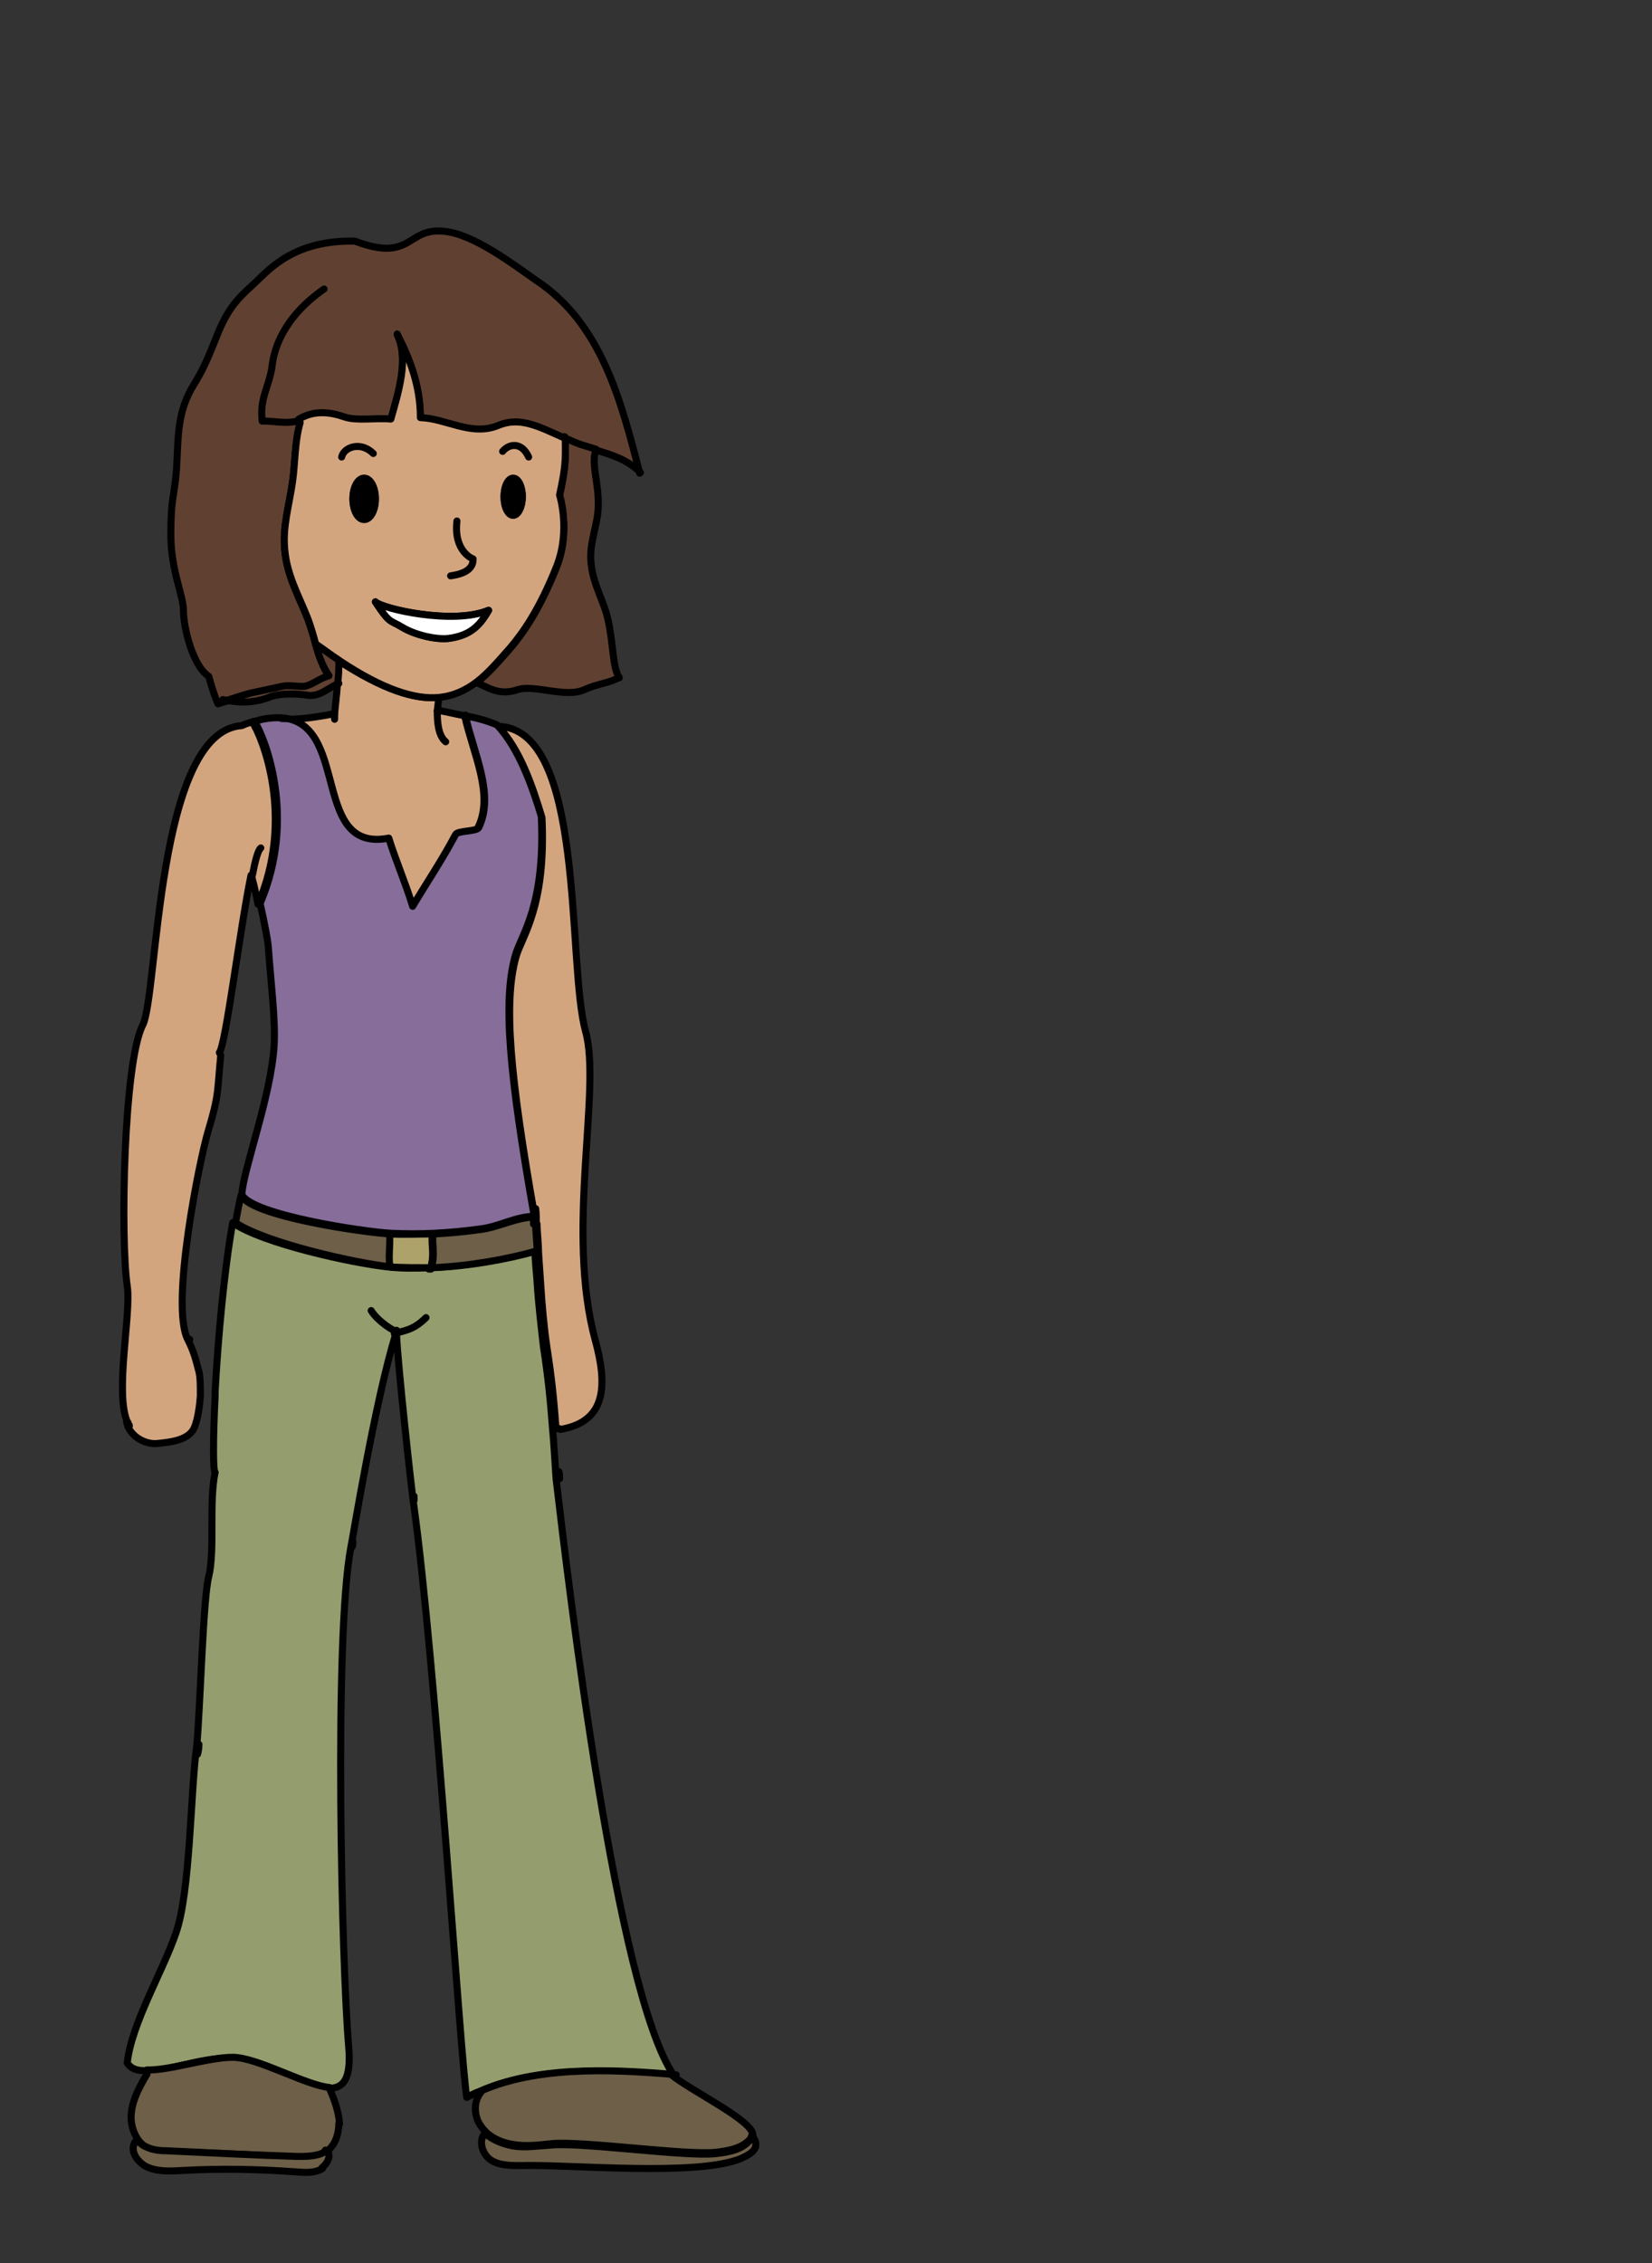
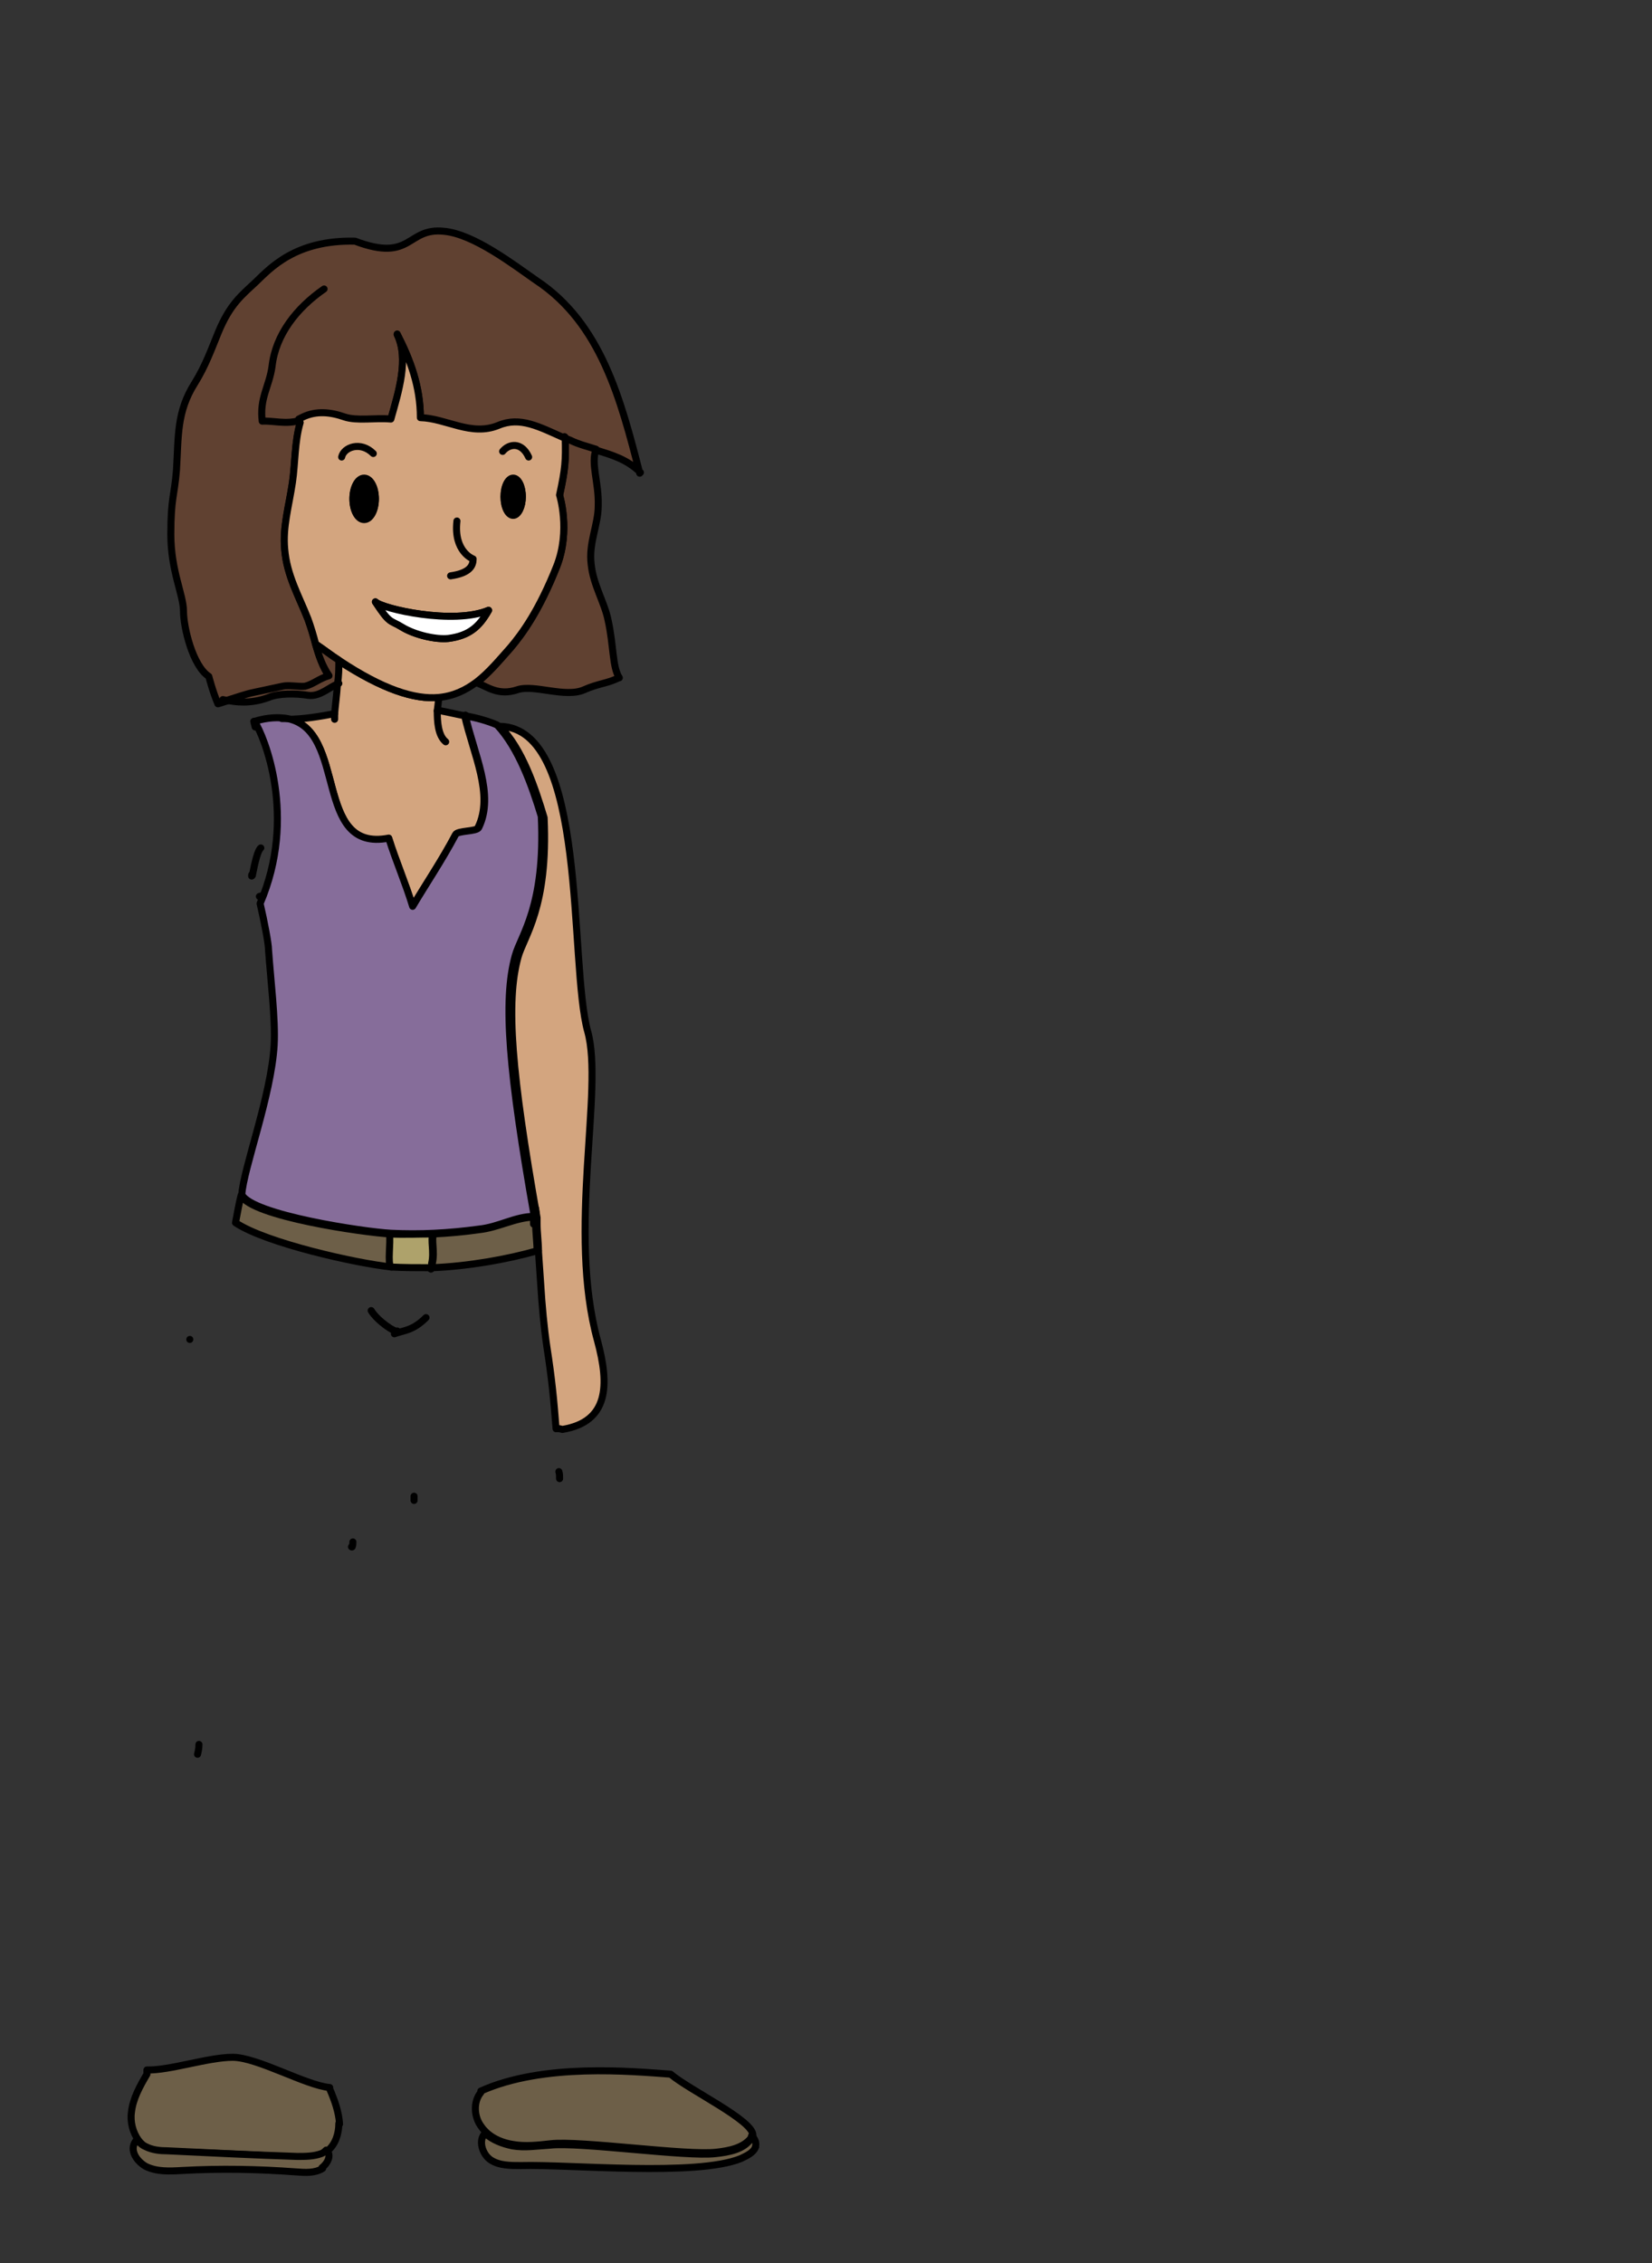
<svg xmlns="http://www.w3.org/2000/svg" id="usa" width="235" height="321.9" viewBox="0 0 235 321.9">
  <rect x="0" y="0" width="235" height="321.9" fill="#333333" stroke="none" />
  <defs>
    <style>.cls-1{fill:#604131;}.cls-1,.cls-2,.cls-3,.cls-4,.cls-5,.cls-6,.cls-7,.cls-8,.cls-9{stroke:#000;stroke-linecap:round;stroke-linejoin:round;}.cls-2{fill:#d3a57f;}.cls-3{fill:#6d5f48;}.cls-4{fill:#949d6d;}.cls-5{fill:#866d9a;}.cls-6{fill:#aea26b;}.cls-7{fill:#fff;}.cls-8{fill:none;}</style>
  </defs>
-   <path class="cls-4" d="M96.2,295.1c-.3,0-.6,0-1,0h0c-5.6-.5-18.1-1.6-27.1,2.4h0c-.6.2-1.1.5-1.7.8-.9-5.3-4.4-61.8-7.6-84.7h0c-.3-2.1-2.2-19.3-2.4-23.9,0-.2,0-.4,0-.5,0,.1,0,.2-.1.3,0,0,0,.1,0,.2-3,9.8-6.1,29-6.4,30.4h0c-2.4,12.9-1.3,59.4-.3,71,.4,4.7-.8,6-3,5.9-3.4-.2-9.1-4.3-13.8-4.3s-9,2-12.2,1.8c-1.2,0-2-.3-2.5-1.1.6-5.6,5.1-13.1,6.9-18.4,2.1-5.8,2.1-20.5,3-26.8h0c.5-5.6.9-21,1.7-24,.9-3.7,0-10.5.9-14.8-.3-.1-.3-4.7,0-10.8,0-.2,0-.4,0-.6.4-7.6,1.3-17.4,2.5-24.1,4.3,3,17.3,5.8,22.2,6.3,1.8.2,3.7.2,5.7.1,0,0,0,.2,0,.2,0,0,0,0,0-.2,5.2-.2,10.7-1.2,14.9-2.4h.2c0,1.4.2,2.9.3,4.4.2,3.3.6,6.5.9,9.2.7,4.6,1,7.7,1.3,11.7.2,2,.3,4.3.5,7.1h0c1.8,15.3,8.6,72.8,16.7,84.8Z" />
-   <path class="cls-2" d="M79.6,203.2h-.5c-.3-4-.6-7.1-1.3-11.6-.4-2.7-.7-5.9-.9-9.2-.1-1.5-.2-2.9-.3-4.4,0-1.4-.2-2.7-.2-3.9h-.3s0-.9,0-.9c-3.6-20.4-4.5-30.6-2.7-37.1.8-2.9,4.3-7,3.7-19.8-1.3-4.3-3.1-9.8-6.3-13,12.6.2,9.8,33.7,12.5,43.4,2.3,8.2-2.9,28.4,1.4,44,1.7,6.3,1.6,11.5-5,12.6Z" />
-   <path class="cls-2" d="M36.1,102.6c-.6.2-1.1.3-1.7.6-12.2.8-11.9,38.3-14.1,42.6-2.7,5.3-3.2,30.2-2.2,37.1.6,3.9-1.8,15.1,0,19.3,0,0,0-.1-.1,0,.3,1.9,2.5,3.3,4.4,3.1,2-.2,4.6-.5,5.3-2.4.4-1,.7-2.8.8-4.4,0-1.3,0-2.6-.2-3.4-.5-1.9-.7-2.8-1.6-4.6h0c-2.5-4.9,1.7-25.6,2.9-29.6,1.6-5.3,1.3-5.7,1.8-10.8l-.2-.4c.9-1,2.9-17.4,4.5-25.2.2.3.6,2.1,1,4.1,5.3-12.3.6-23.8-.8-25.9ZM18.2,202.3c0,.2.2.3.2.5,0,0-.2-.3-.2-.5Z" />
+   <path class="cls-2" d="M79.6,203.2h-.5c-.3-4-.6-7.1-1.3-11.6-.4-2.7-.7-5.9-.9-9.2-.1-1.5-.2-2.9-.3-4.4,0-1.4-.2-2.7-.2-3.9s0-.9,0-.9c-3.6-20.4-4.5-30.6-2.7-37.1.8-2.9,4.3-7,3.7-19.8-1.3-4.3-3.1-9.8-6.3-13,12.6.2,9.8,33.7,12.5,43.4,2.3,8.2-2.9,28.4,1.4,44,1.7,6.3,1.6,11.5-5,12.6Z" />
  <path class="cls-2" d="M68.1,117.8c-.3.5-3,.4-3.3,1-1.9,3.6-4.2,7-6.1,10.2-1-3.3-2.5-6.5-3.4-9.7-10.8,2.1-5.8-15.4-14.4-17,2.2,0,4.6-.4,6.7-.8.1-1.2.3-2.6.4-4.2,0-1.1.2-2.2.2-3.3h0c6.3,4.1,10.8,5.5,14.2,5.2,0,.4-.1,1.1-.2,1.9h.5c1.1.2,2.3.5,3.4.7,1.2,5.4,4.2,11.2,1.9,15.9Z" />
  <path class="cls-1" d="M91.1,67.2c-1.8-1.8-4-2.5-6.4-3.2-1.2-.4-2.5-.8-3.7-1.3-.2,0-.5-.2-.7-.3-3.6-1.6-6.3-3.1-9.4-1.8-3.9,1.6-7.4-1-11.1-1.1,0-4.4-1.4-8.2-3.3-11.9,1.7,3.5.2,8.2-.9,12.1-2.3-.2-4.8.3-6.6-.3-2-.7-4-.9-5.9,0-.2.1-.4.2-.6.3l.2.5c-.8,2.7-.7,5.8-1.1,8.5-.5,3.4-1.4,6.3-1.1,9.5.3,3.7,2,6.6,3.3,9.9.4,1.1.8,2.4,1.1,3.6.5,1.6,1,3.2,1.9,4.5-1.4.4-2.2,1.2-3.4,1.5-.9.2-2.3-.1-3.2,0-1.4.3-2.8.6-4.2.9-1,.2-2.4.7-3.7,1.1-.4.1-.9.3-1.3.4-.7-1.6-1.3-3.9-1.3-3.9-2.3-1.5-3.6-7-3.6-9.3s-1.8-5.7-1.8-10.9.5-5.4.8-9.1c.3-4.8,0-8.3,2.6-12.4,1.5-2.4,2.4-4.9,3.3-7.1,1.7-4.2,3.5-5.5,5.4-7.3,2-1.9,5.6-6,14.1-5.8,8.2,3.1,7.3-2,12.7-1.4,4.2.4,9.8,4.7,13.1,7,9.2,6.1,12,16.9,14.7,27.4Z" />
  <path class="cls-1" d="M46.1,41.1c-3.9,2.7-6.9,6.5-7.4,11-.4,2.9-1.8,4.5-1.4,7.8,1.5-.1,3.4.5,5.3-.1" />
  <path class="cls-1" d="M88,96.4c-1.5.8-2.9.8-4.9,1.7-2.7,1.2-7.1-.8-9.5,0-2.7.9-4.2-.4-5.8-1,1.7-1.3,3.2-3.1,4.8-4.9,1.7-2,4.1-5.3,6.6-11.6,2-5.1.4-10.1.4-10.1.8-3.7.9-4.9.8-8.2.2.1.4.2.7.3,1.2.6,2.5.9,3.7,1.3-.8,2,.4,4.7.3,8,0,2.8-1.4,5.3-1,8.4.3,2.9,1.9,5.4,2.4,7.9.8,3.6.6,6.7,1.6,8.2Z" />
  <path class="cls-8" d="M84.7,63.9s0,0,0,0" />
  <path class="cls-2" d="M80.3,62.3c-3.6-1.6-6.3-3.1-9.4-1.8-3.9,1.6-7.4-1-11.1-1.1,0-4.4-1.4-8.2-3.3-11.9,1.7,3.5.2,8.2-.9,12.1-2.3-.2-4.8.3-6.6-.3-2-.7-4-.9-5.9,0-.2.1-.4.2-.6.3l.2.5c-.8,2.7-.7,5.8-1.1,8.5-.5,3.4-1.4,6.3-1.1,9.5.3,3.7,2,6.6,3.3,9.9.4,1.1.8,2.4,1.1,3.6h0c1.2.8,2.2,1.6,3.3,2.3,6.3,4.2,10.8,5.6,14.2,5.3,2.1-.2,3.8-1,5.4-2.2,1.7-1.3,3.2-3.1,4.8-4.9,1.7-2,4.1-5.3,6.6-11.6,2-5.1.4-10.1.4-10.1.8-3.7.9-4.9.8-8.2ZM51.8,73.9c-.9,0-1.6-1.3-1.6-2.9s.7-2.9,1.6-2.9,1.6,1.3,1.6,2.9-.7,2.9-1.6,2.9ZM63.8,90.8c-1.8.2-4.8-.5-6.6-1.6-1.8-1.1-1.7-.4-3.8-3.6,1,1,11.1,3.3,16.1,1.2-1.3,2.3-2.7,3.6-5.7,4ZM73,73.2c-.7,0-1.3-1.1-1.3-2.6s.6-2.6,1.3-2.6,1.3,1.1,1.3,2.6-.6,2.6-1.3,2.6Z" />
  <path class="cls-7" d="M69.5,86.8c-1.3,2.3-2.7,3.6-5.7,4-1.8.2-4.8-.5-6.6-1.6-1.8-1.1-1.7-.4-3.8-3.6,1,1,11.1,3.3,16.1,1.2Z" />
  <path class="cls-8" d="M80.3,62.3s0-.1,0-.2" />
  <path class="cls-8" d="M75.2,65c-1-2.2-2.8-1.9-3.7-.8" />
  <path class="cls-8" d="M53.1,64.5c-1.8-1.8-4.2-.9-4.5.5" />
  <path class="cls-8" d="M47.6,101.5c0,.3,0,.5,0,.8" />
  <path class="cls-8" d="M63.4,105.5c-1.1-.9-1.2-2.9-1.2-4.4" />
  <path class="cls-8" d="M32.3,99.6c-.3,0-.5-.1-.6-.1" />
  <path class="cls-8" d="M48.2,97.2c0,0-.1,0-.1,0" />
  <path class="cls-9" d="M74.3,70.7c0,1.4-.6,2.6-1.3,2.6s-1.3-1.1-1.3-2.6.6-2.6,1.3-2.6,1.3,1.1,1.3,2.6Z" />
  <path class="cls-9" d="M53.4,70.9c0,1.6-.7,2.9-1.6,2.9s-1.6-1.3-1.6-2.9.7-2.9,1.6-2.9,1.6,1.3,1.6,2.9Z" />
  <path class="cls-8" d="M65,74.1c-.5,4.4,2.3,5.4,2.3,5.4,0,.9-.4,2-3.2,2.4" />
  <line class="cls-8" x1="36.3" y1="103.4" x2="36.1" y2="102.6" />
  <line class="cls-8" x1="37.3" y1="127.4" x2="36.9" y2="127.5" />
  <line class="cls-8" x1="37.5" y1="175.7" x2="37.4" y2="175.7" />
  <line class="cls-8" x1="76.3" y1="177.9" x2="76" y2="178" />
  <path class="cls-8" d="M35.8,124.6c0-.2,0-.2,0-.1" />
  <path class="cls-8" d="M37.1,120.6c-.4.3-.8,1.8-1.2,3.9" />
  <path class="cls-8" d="M76.3,174c0-.7,0-1.4-.1-2.1" />
  <path class="cls-8" d="M50,220s0,0,0,0" />
  <path class="cls-8" d="M60.6,187.4c-1.9,1.9-3.2,1.8-4.5,2.3" />
  <path class="cls-8" d="M52.8,186.4c.9,1.5,3.5,3.2,3.7,2.9" />
  <path class="cls-8" d="M61.3,180.5s0,0,0,0c0,0,0,0,0,0h0" />
  <path class="cls-8" d="M61.8,175.3c0,0,0,.1,0,.2" />
  <path class="cls-8" d="M28.3,248.1c0,.6-.1,1-.2,1.4" />
  <path class="cls-8" d="M61.4,180.4h0" />
-   <path class="cls-8" d="M36.9,128.6s0,0,0,0" />
  <path class="cls-8" d="M66.2,101.9c0,0,0-.1,0-.2" />
  <path class="cls-3" d="M55.7,180.2c-4.9-.5-17.9-3.4-22.2-6.3.3-1.5.5-2.8.8-3.9,1.4,3,17.5,5.3,21.2,5.5.2,1.3-.4,4.1.2,4.7Z" />
  <path class="cls-6" d="M61.5,179.7h0c0,0-.1.4-.2.6-2,0-3.9,0-5.7-.1-.5-.6,0-3.4-.2-4.7,2.1.1,4.2,0,6.2,0-.4.9.2,2.5-.2,4.2Z" />
  <path class="cls-3" d="M76.6,177.9h-.2c-4.2,1.2-9.8,2.2-14.9,2.4,0,0,0,0,0-.1,0,0,0-.2,0-.2,0-.2,0-.3,0-.3h0c.4-1.8-.2-3.3.2-4.2,2.1-.1,4.3-.3,6.4-.6,2.8-.3,5.1-1.7,7.8-1.8v1c0,0,.3,0,.3,0,0,1.3.2,2.6.2,3.9Z" />
  <path class="cls-8" d="M58.9,213.4c0-.2,0-.4,0-.6" />
  <path class="cls-8" d="M79.6,210.3c0-.4,0-.7-.1-1" />
  <path class="cls-8" d="M50.2,219.3c0,.2,0,.4-.1.7" />
  <path class="cls-1" d="M48.2,93.9h0c0,1.2,0,2.3-.2,3.4-1.1.4-2.5,1.8-4.1,1.6-1.9-.3-4.3-.3-5.7.3-2.7,1-4.9.6-5.9.4,1.3-.4,2.7-.9,3.7-1.1,1.4-.3,2.8-.6,4.2-.9.9-.2,2.3.1,3.2,0,1.2-.3,2-1.1,3.4-1.5-.9-1.3-1.5-2.9-1.9-4.5h0c1.2.8,2.2,1.6,3.3,2.3Z" />
  <path class="cls-5" d="M76,173c-2.7,0-5,1.5-7.8,1.8-2.2.3-4.3.5-6.4.6-2.1.1-4.1.1-6.2,0-3.8-.2-19.8-2.6-21.2-5.5.2-3.6,4.2-14.1,4.6-21.3.2-3.6-.5-9.2-.8-13.5,0-.9-.6-4-1.2-6.6,5.3-12.3.6-23.8-.8-25.9,1.9-.6,3.5-.6,4.7-.4,8.6,1.7,3.6,19.1,14.4,17,1,3.2,2.4,6.4,3.4,9.7,1.9-3.2,4.2-6.6,6.1-10.2.3-.6,3-.4,3.3-1,2.3-4.7-.7-10.5-1.9-15.9,1.6.3,3.1.7,4.5,1.3,3.1,3.3,5,8.7,6.3,13,.6,12.8-2.9,16.9-3.7,19.8-1.8,6.4-.9,16.7,2.7,37.1Z" />
  <path class="cls-8" d="M40.8,102.2c-.2,0-.5,0-.7,0" />
  <path class="cls-3" d="M48.2,302c0,1.5-.5,3-1.6,3.9-.2.2-.5.3-.7.5-1,.5-2.2.4-3.4.4-6.2-.3-12.3-.6-18.5-.8-1.1,0-2.2-.1-3.1-.6-.5-.2-.9-.6-1.2-1h0c-.8-1.1-1.2-2.6-1-4,.2-1.9,1.2-3.7,2.2-5.4v-.6c3.2.1,8.7-1.8,12.2-1.8s10.4,4,13.8,4.3v.2c.7,1.6,1.3,3.3,1.4,5Z" />
  <path class="cls-3" d="M107,303.6c0,.1,0,.2-.1.4-1.1,1.5-3.2,1.9-5,2.1-4.2.5-19.4-1.7-23.6-1.2-1.8.2-3.6.4-5.3.1-1.4-.2-2.9-.8-3.9-1.8-.2-.2-.4-.4-.6-.7-1.1-1.4-1.2-3.6-.1-4.9v-.2c8.9-4,21.4-2.8,27-2.4h0c2.7,2.3,11.8,6.6,11.7,8.7Z" />
  <path class="cls-3" d="M45.9,308.4c-1.1.7-2.5.6-3.8.5-5.4-.4-10.8-.5-16.2-.2-1.8.1-3.6.2-5.2-.6-1.5-.9-2.4-2.6-1.2-3.8.3.4.7.8,1.2,1,1,.5,2.1.6,3.1.6,6.2.3,12.3.6,18.5.8,1.1,0,2.3,0,3.4-.4.3-.1.5-.3.7-.5.8.6.3,1.8-.6,2.5Z" />
-   <path class="cls-8" d="M46.6,305.9c0,0-.2-.1-.3-.1" />
  <path class="cls-3" d="M107.5,305.3c-.3.9-1.3,1.3-2.1,1.7-6.4,2.6-24.4.8-31.3,1-1.5,0-3.1,0-4.3-.8-1.2-.8-1.8-2.8-.8-3.8h0c1.1,1,2.5,1.5,3.9,1.8,1.8.3,3.5,0,5.3-.1,4.2-.5,19.4,1.7,23.6,1.2,1.9-.2,4-.6,5-2.1,0-.1.1-.2.1-.4.5.3.8,1.1.5,1.7Z" />
  <path class="cls-8" d="M27,190.5s0,0,0,0" />
</svg>